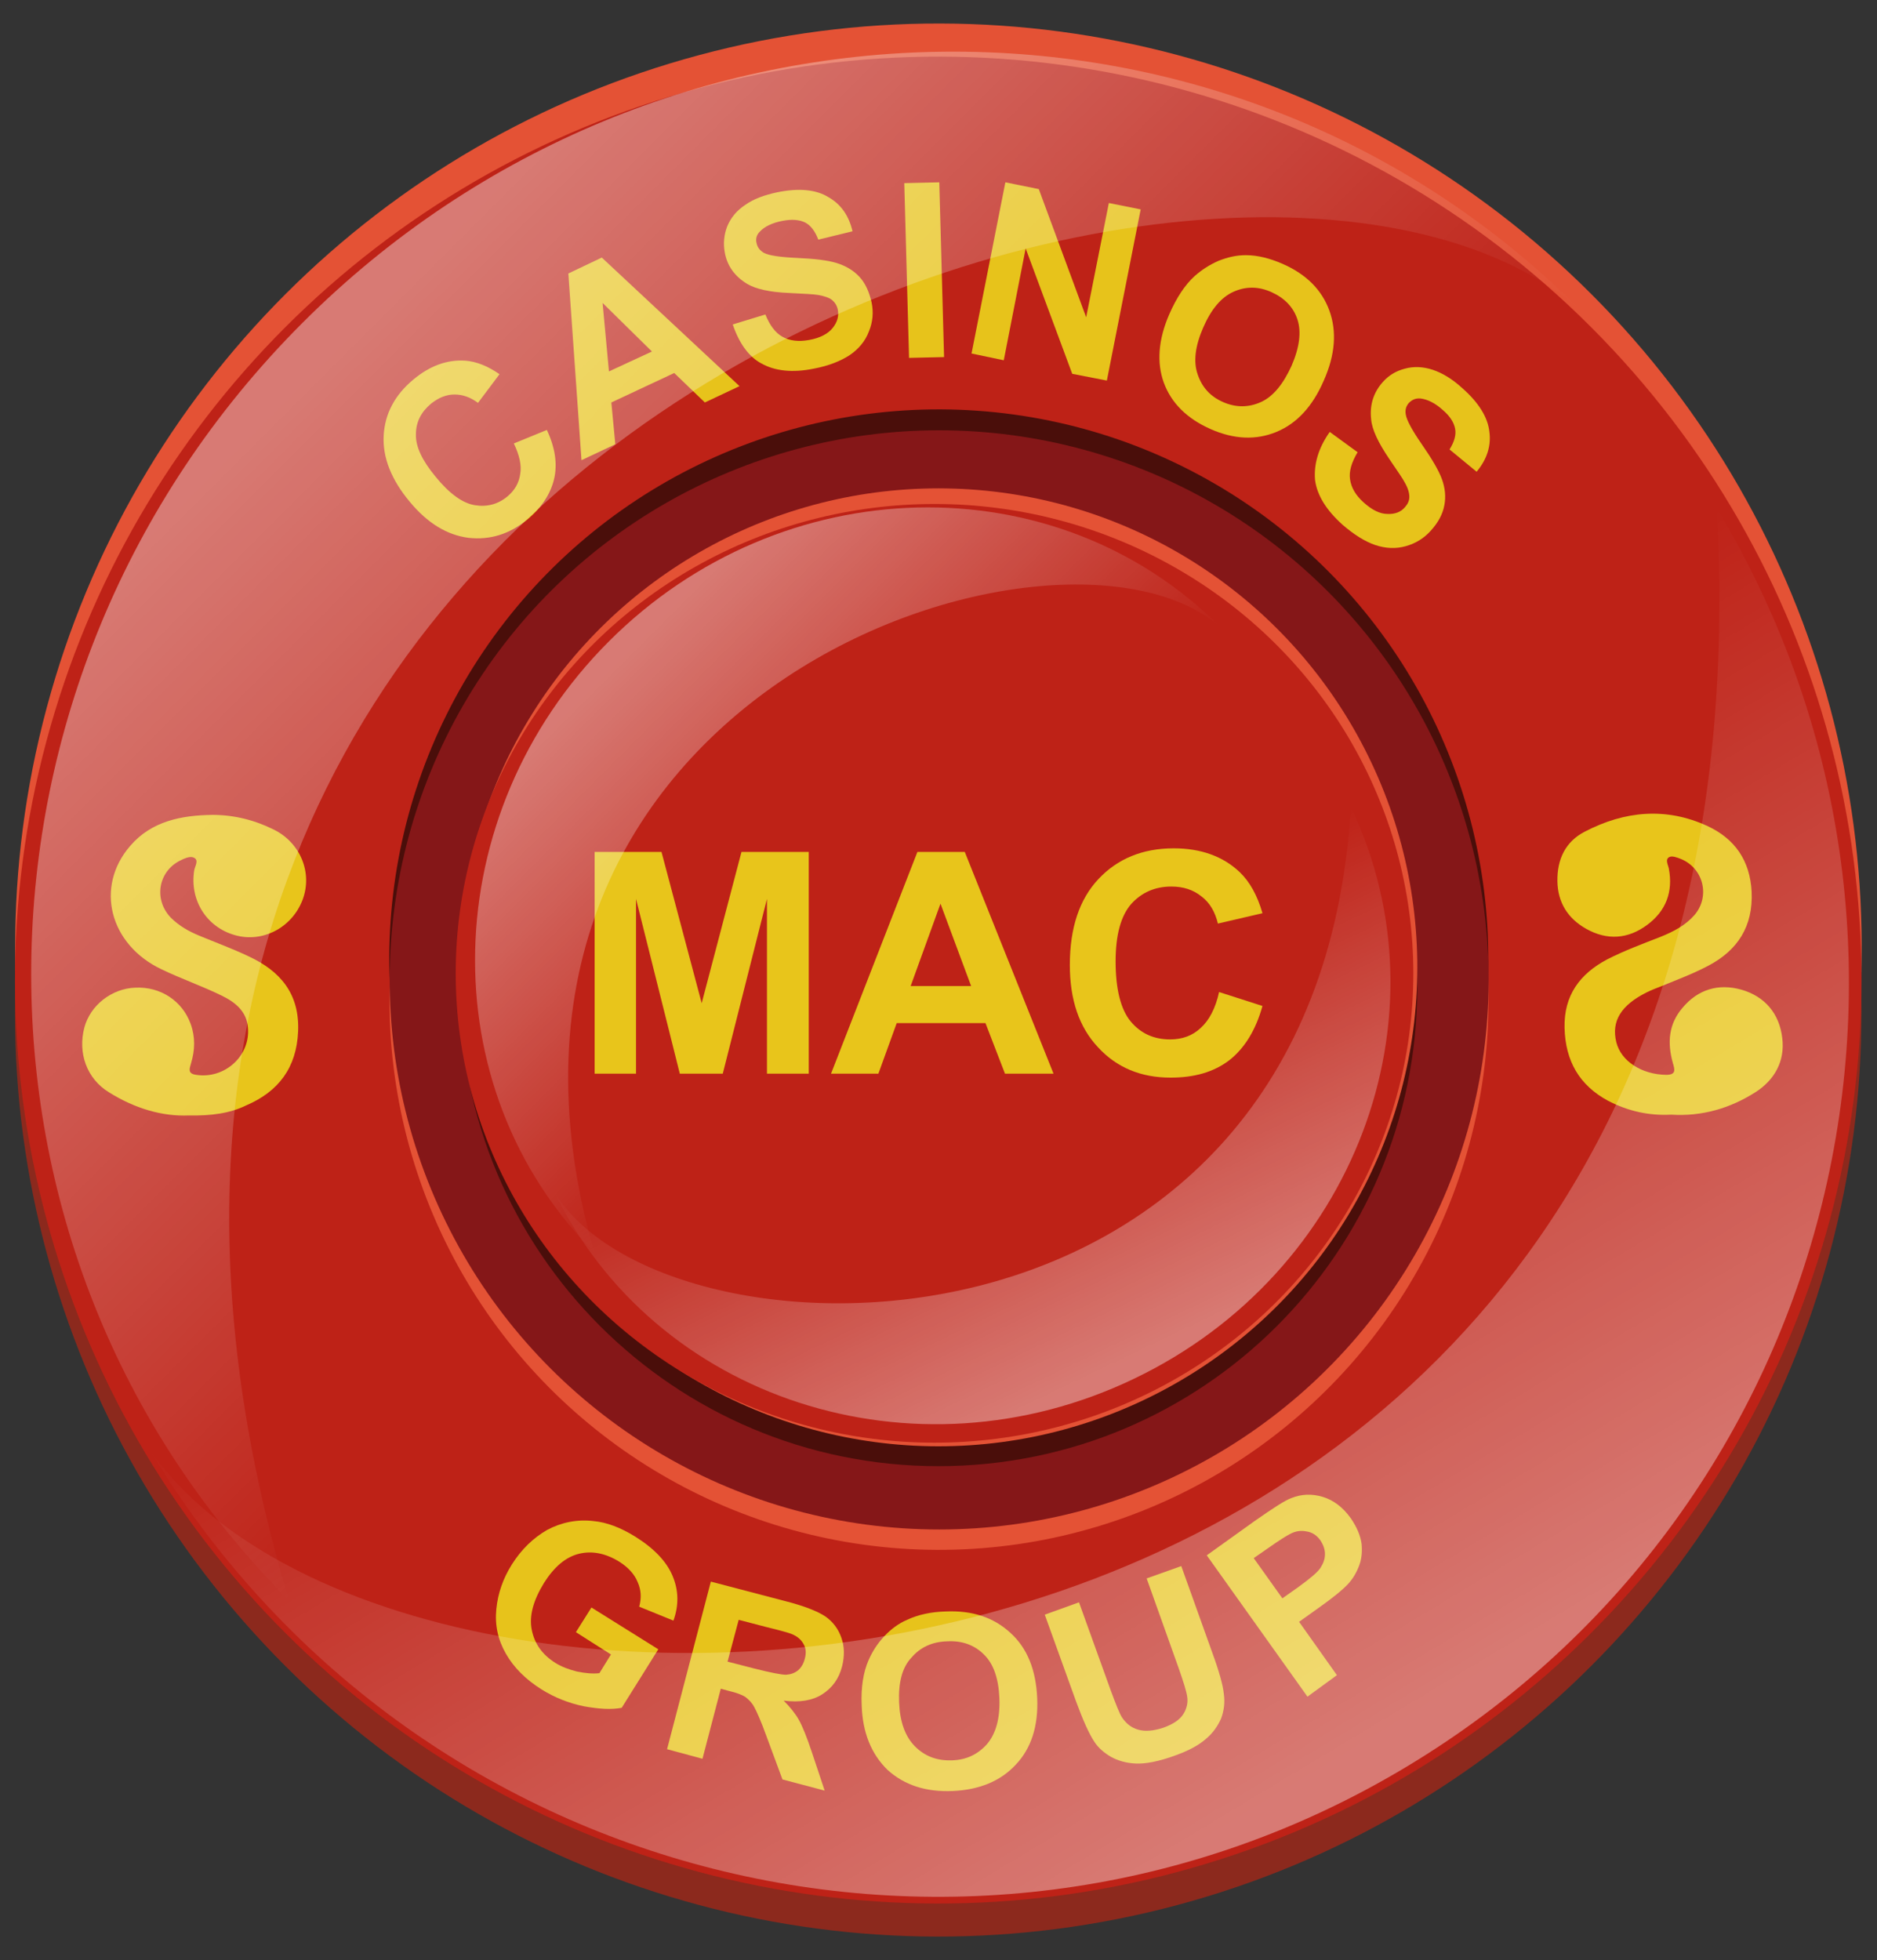
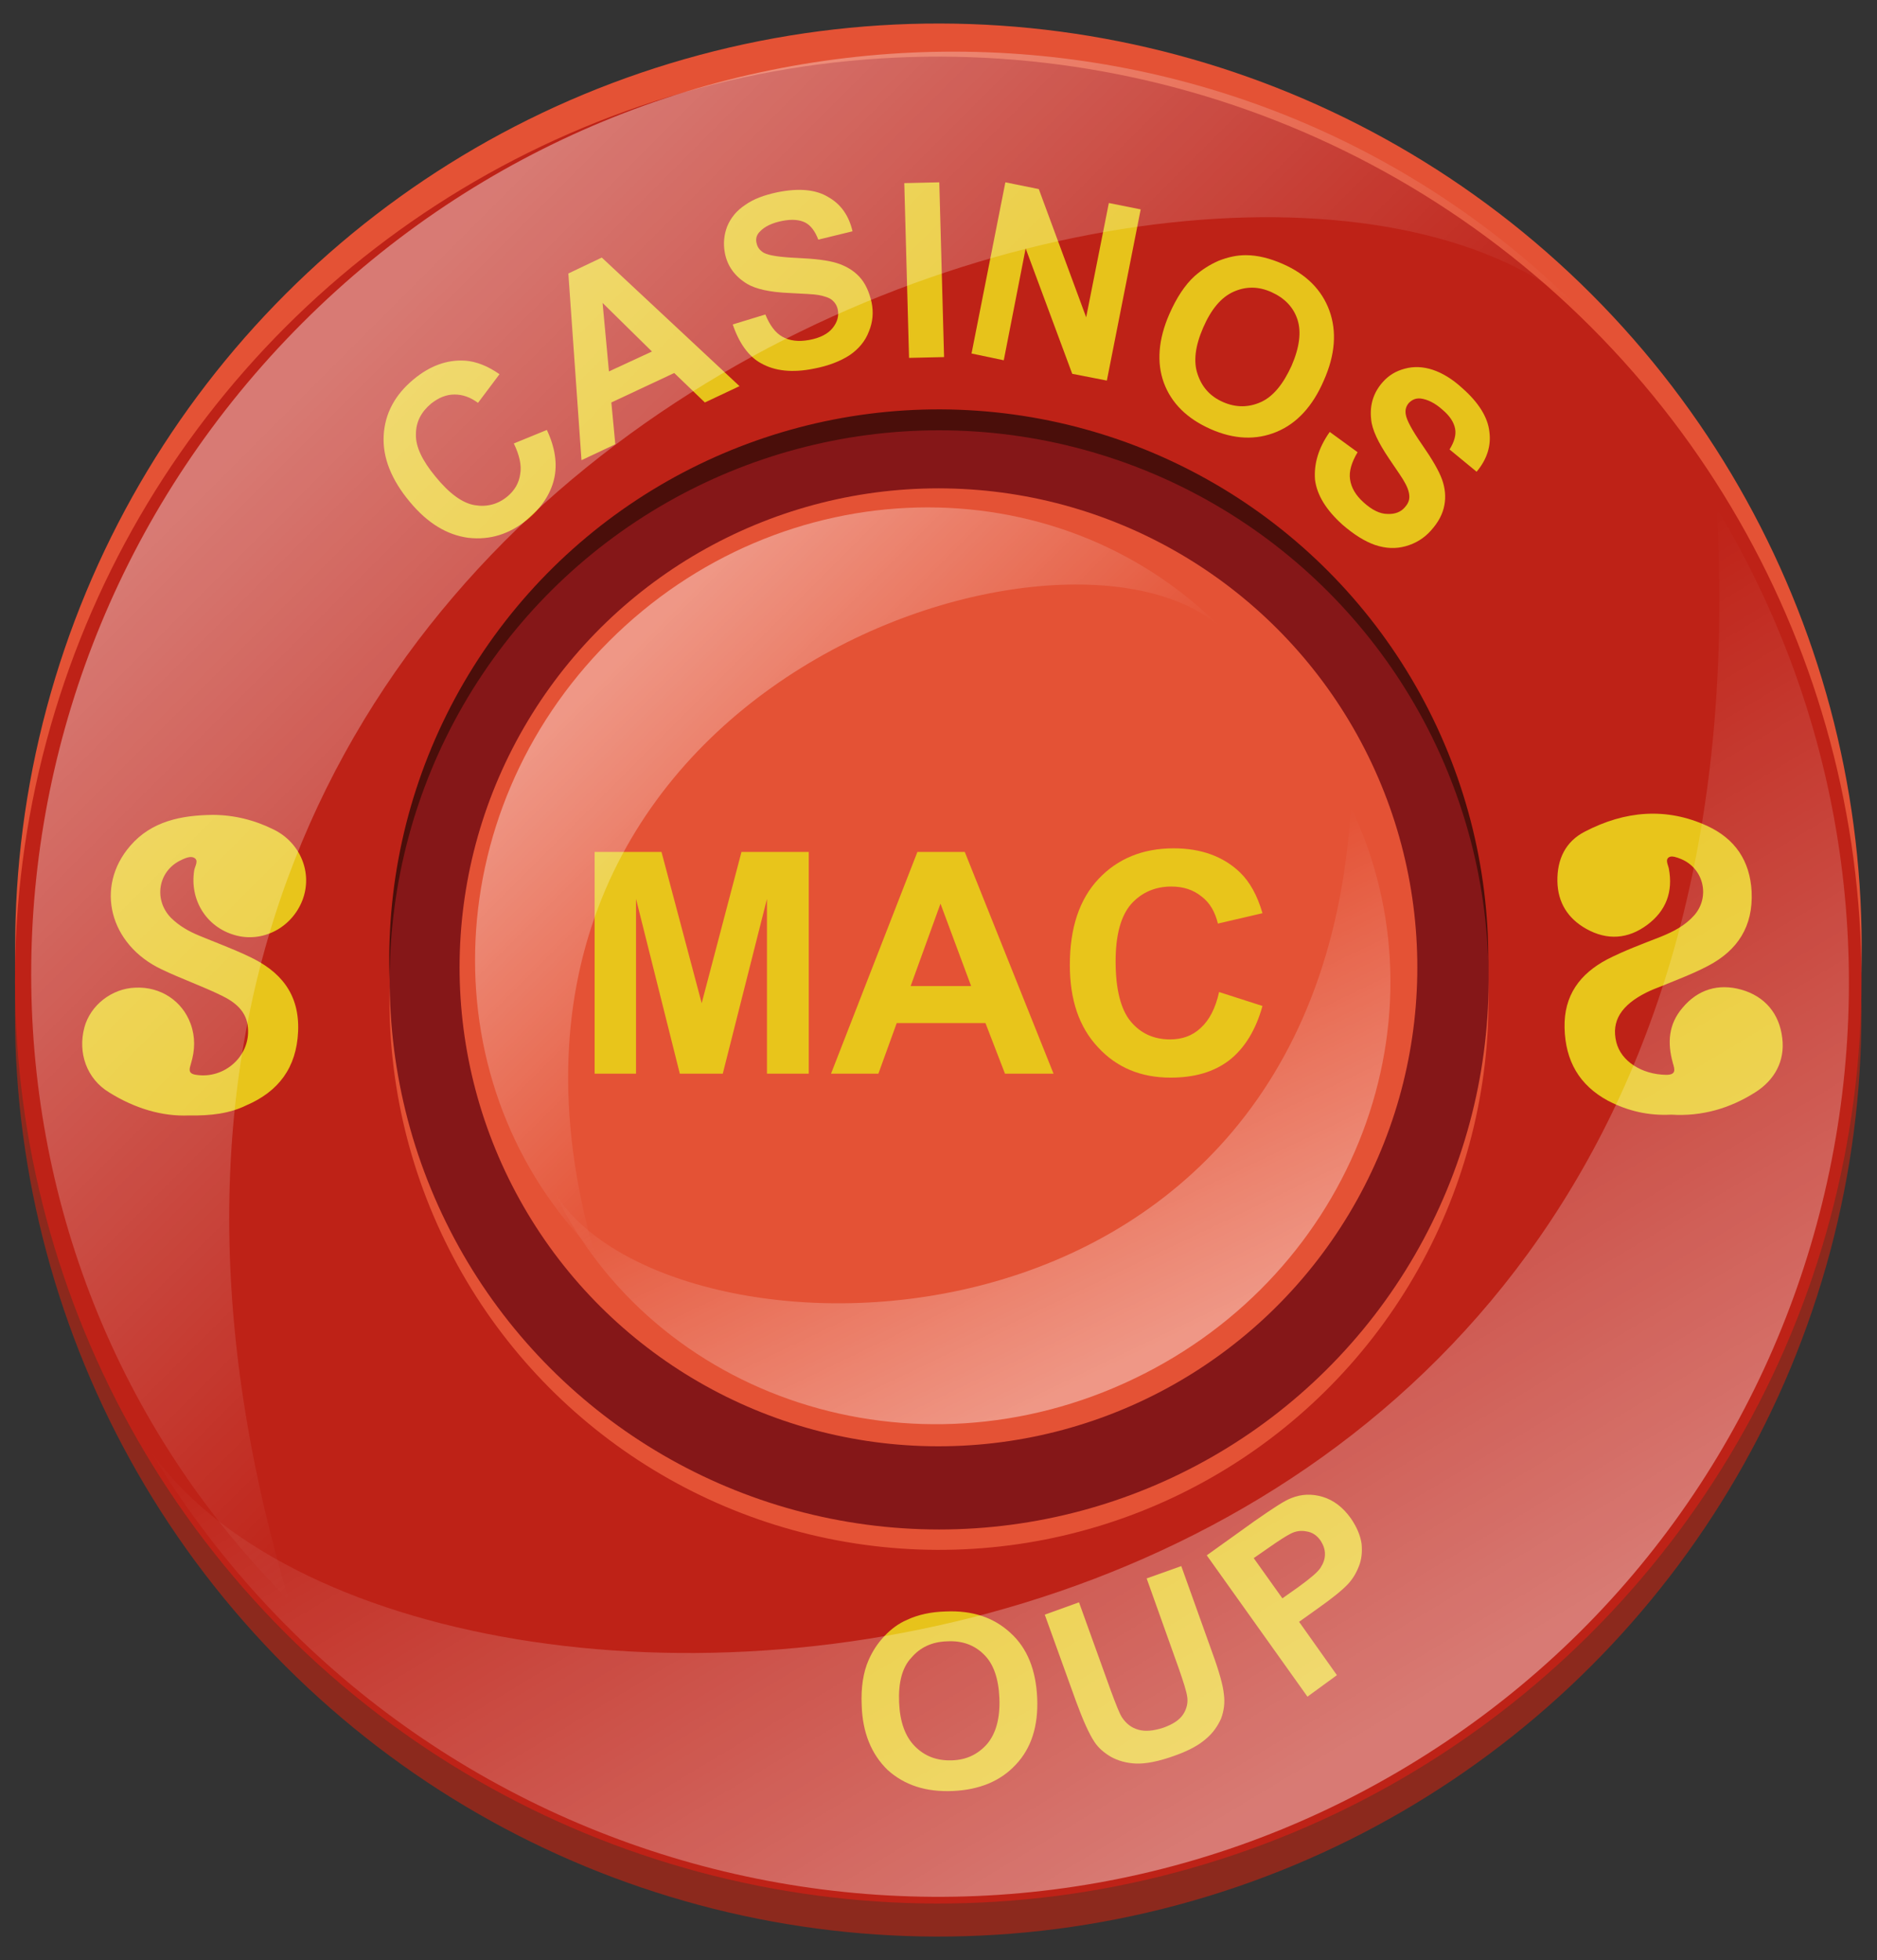
<svg xmlns="http://www.w3.org/2000/svg" version="1.1" id="Capa_1" x="0px" y="0px" viewBox="0 0 471.6 492.4" style="enable-background:new 0 0 471.6 492.4;" xml:space="preserve">
  <rect x="0" y="0" width="471.6" height="492.4" fill="#333333" stroke="none" />
  <style type="text/css">
	.st0{fill:#8C291D;}
	.st1{fill:#E45235;}
	.st2{fill:#BE2217;}
	.st3{fill:#4A0E0A;}
	.st4{fill:#851718;}
	.st5{fill-rule:evenodd;clip-rule:evenodd;fill:#BE2217;}
	.st6{fill-rule:evenodd;clip-rule:evenodd;fill:#E8C51B;}
	.st7{fill-rule:evenodd;clip-rule:evenodd;fill:#9E4932;}
	.st8{fill:#E8C51B;}
	.st9{fill:#E7C31B;}
	.st10{fill:url(#SVGID_1_);}
	.st11{fill:url(#SVGID_2_);}
	.st12{fill:url(#SVGID_3_);}
	.st13{fill:url(#SVGID_4_);}
</style>
  <g>
    <g>
      <g>
        <ellipse transform="matrix(0.707 -0.707 0.707 0.707 -110.912 241.275)" class="st0" cx="235.8" cy="254.5" rx="232" ry="232" />
        <ellipse transform="matrix(0.707 -0.707 0.707 0.707 -99.126 236.393)" class="st1" cx="235.8" cy="237.9" rx="232" ry="232" />
        <ellipse transform="matrix(0.707 -0.707 0.707 0.707 -105.041 238.843)" class="st2" cx="235.8" cy="246.2" rx="232" ry="232" />
      </g>
      <g>
        <ellipse transform="matrix(7.061166e-02 -0.998 0.998 7.061166e-02 -21.296 459.217)" class="st3" cx="235.8" cy="241" rx="138" ry="138" />
        <ellipse transform="matrix(7.061166e-02 -0.998 0.998 7.061166e-02 -31.618 468.834)" class="st1" cx="235.8" cy="251.4" rx="138" ry="138" />
        <ellipse transform="matrix(0.925 -0.381 0.381 0.925 -75.957 108.253)" class="st4" cx="235.8" cy="246.2" rx="138" ry="138" />
      </g>
      <g>
-         <path class="st3" d="M356.1,248c0,66.5-53.9,120.3-120.3,120.3c-66.5,0-120.3-53.9-120.3-120.3c0-66.5,53.9-120.3,120.3-120.3     C302.3,127.6,356.1,181.5,356.1,248z" />
        <ellipse transform="matrix(1.716167e-02 -1 1 1.716167e-02 -11.259 474.621)" class="st1" cx="235.8" cy="243" rx="120.3" ry="120.3" />
-         <ellipse class="st2" cx="234.8" cy="244.5" rx="120.3" ry="117.9" />
      </g>
      <g>
        <path class="st5" d="M419.9,280c7.7,0.4,14.8-1.7,21.2-5.8c4.9-3.1,7.5-7.8,6.8-13.6c-0.7-6.1-4.3-10.5-10.3-12.2     c-5.7-1.6-10.9-0.1-14.8,4.6c-3.4,4.1-3.8,8.8-2.4,13.8c0.5,1.6,0.8,3-1.7,3c-6.1-0.1-11.3-3.4-12.5-8.2     c-1.3-5.2,1.2-9.3,7.6-12.5c1.2-0.6,2.5-1,3.8-1.6c3.9-1.7,8-3.2,11.7-5.1c7.4-3.9,11.3-9.9,10.9-18.6     c-0.4-7.8-4.2-13.4-11.1-16.5c-10.4-4.8-20.8-3.8-30.8,1.4c-4.9,2.6-7,7.1-6.9,12.5c0.1,5.3,2.5,9.3,7.2,11.9     c5.3,3,10.6,2.6,15.4-1c4.6-3.5,6.5-8.3,5.4-14.1c-0.2-1-1.1-2.3,0.1-2.9c0.7-0.4,2.1,0.2,3,0.5c5.7,2.4,7.3,9.4,3.3,14.1     c-2.3,2.6-5.2,4.1-8.4,5.4c-4.5,1.8-9.1,3.5-13.5,5.7c-6.8,3.6-10.9,9-10.7,17.2c0.2,8.2,3.6,14.3,10.9,18.3     C409,279.2,414.3,280.4,419.9,280z M47.5,280.2c5.5,0,10.2-0.5,14.6-2.4c8.2-3.5,12.7-9.5,13.1-18.6c0.4-9.4-4.5-15.2-12.5-18.9     c-4-1.9-8.2-3.4-12.2-5.1c-2.7-1.1-5.3-2.5-7.3-4.6c-4.3-4.5-3.3-11.5,2.3-14.3c1-0.5,2.5-1.2,3.4-0.8c1.5,0.6,0.4,2.1,0.2,3.2     c-1.2,7.5,3.1,14.3,10.2,16.3c7,2,14.4-1.9,17-8.8c2.6-6.8-0.5-14.4-7.2-17.7c-4.9-2.4-10.1-3.7-15.4-3.7     c-7.8,0.1-15.3,1.5-20.7,7.8c-8.9,10.3-5.3,24.8,7.9,31c5,2.4,10.2,4.2,15.1,6.6c3.3,1.6,6.3,3.9,6.6,8.1     c0.6,7.1-5.9,12.9-13,11.8c-2.2-0.3-1.8-1.5-1.3-2.9c1-3.3,1.1-6.6-0.1-9.9c-2.1-5.8-7.6-9.3-13.9-9.1c-5.9,0.2-11.3,4.5-12.8,10     c-1.7,6.4,0.6,12.9,6.2,16.3C33.7,278.4,40.7,280.5,47.5,280.2z" />
        <path class="st6" d="M419.9,280c-5.7,0.3-10.9-0.9-15.9-3.5c-7.2-3.9-10.7-10-10.9-18.3c-0.2-8.2,3.9-13.6,10.7-17.2     c4.3-2.2,8.9-3.9,13.5-5.7c3.2-1.3,6.1-2.8,8.4-5.4c4-4.6,2.4-11.7-3.3-14.1c-1-0.4-2.3-0.9-3-0.5c-1.1,0.6-0.3,1.9-0.1,2.9     c1.1,5.8-0.7,10.6-5.4,14.1c-4.8,3.6-10.1,4-15.4,1c-4.6-2.6-7.1-6.6-7.2-11.9c-0.1-5.5,2-10,6.9-12.5c10-5.2,20.4-6.2,30.8-1.4     c6.9,3.2,10.7,8.7,11.1,16.5c0.4,8.7-3.5,14.7-10.9,18.6c-3.8,2-7.8,3.5-11.7,5.1c-1.3,0.5-2.6,1-3.8,1.6     c-6.4,3.2-8.9,7.2-7.6,12.5c1.2,4.8,6.4,8.1,12.5,8.2c2.6,0,2.2-1.3,1.7-3c-1.4-5-1.1-9.7,2.4-13.8c3.9-4.7,9.1-6.2,14.8-4.6     c6,1.7,9.6,6.1,10.3,12.2c0.7,5.7-1.9,10.5-6.8,13.6C434.7,278.4,427.6,280.5,419.9,280z" />
        <path class="st6" d="M47.5,280.2c-6.8,0.3-13.7-1.8-20.1-5.8c-5.6-3.4-7.9-9.9-6.2-16.3c1.5-5.6,6.9-9.8,12.8-10     c6.3-0.3,11.8,3.3,13.9,9.1c1.2,3.3,1.1,6.6,0.1,9.9c-0.4,1.4-0.9,2.6,1.3,2.9c7.1,1.1,13.6-4.7,13-11.8     c-0.3-4.2-3.3-6.5-6.6-8.1c-4.9-2.4-10.1-4.2-15.1-6.6c-13.1-6.2-16.8-20.7-7.9-31c5.4-6.3,13-7.7,20.7-7.8     c5.4,0,10.6,1.3,15.4,3.7c6.7,3.3,9.8,10.9,7.2,17.7c-2.7,7-10.1,10.8-17,8.8c-7.1-2-11.4-8.8-10.2-16.3c0.2-1.1,1.3-2.6-0.2-3.2     c-0.9-0.4-2.4,0.3-3.4,0.8c-5.5,2.8-6.6,9.8-2.3,14.3c2.1,2.1,4.6,3.5,7.3,4.6c4.1,1.7,8.2,3.2,12.2,5.1     c8,3.7,12.9,9.4,12.5,18.9c-0.4,9.1-4.9,15.1-13.1,18.6C57.7,279.7,53,280.3,47.5,280.2z" />
        <polygon class="st7" points="467.5,243.9 467.8,243.9 467.5,244    " />
      </g>
      <g>
        <path class="st8" d="M149.4,269.7V214h16.8l10.1,38l10-38h16.9v55.7h-10.5v-43.9l-11.1,43.9h-10.8l-11-43.9v43.9H149.4z" />
        <path class="st8" d="M264.7,269.7h-12.2l-4.9-12.7h-22.3l-4.6,12.7h-11.9l21.7-55.7h11.9L264.7,269.7z M244,247.7l-7.7-20.7     l-7.5,20.7H244z" />
        <path class="st8" d="M306.3,249.2l10.9,3.5c-1.7,6.1-4.5,10.6-8.3,13.6c-3.9,3-8.8,4.4-14.8,4.4c-7.4,0-13.5-2.5-18.2-7.6     c-4.8-5.1-7.1-12-7.1-20.7c0-9.3,2.4-16.5,7.2-21.6c4.8-5.1,11.1-7.7,18.9-7.7c6.8,0,12.4,2,16.6,6c2.5,2.4,4.4,5.8,5.7,10.3     L306,232c-0.7-2.9-2-5.2-4.1-6.8c-2.1-1.7-4.6-2.5-7.6-2.5c-4.1,0-7.5,1.5-10.1,4.4c-2.6,3-3.9,7.8-3.9,14.4     c0,7,1.3,12.1,3.8,15.1c2.5,3,5.8,4.5,9.9,4.5c3,0,5.6-0.9,7.7-2.9C303.8,256.3,305.4,253.3,306.3,249.2z" />
      </g>
      <g>
-         <path class="st9" d="M144.7,410l3.9-6.2l16.8,10.5l-9.2,14.7c-2.6,0.5-5.8,0.3-9.6-0.4c-3.8-0.8-7.3-2.2-10.5-4.2     c-4-2.5-7-5.5-9-9c-2-3.5-2.8-7.2-2.4-11.2c0.4-4,1.7-7.7,3.9-11.2c2.4-3.8,5.4-6.7,8.9-8.7c3.6-1.9,7.5-2.7,11.7-2.2     c3.2,0.3,6.7,1.6,10.4,3.9c4.8,3,7.9,6.3,9.4,9.9c1.5,3.6,1.6,7.3,0.2,11.2l-8.6-3.5c0.6-2.2,0.5-4.2-0.4-6.2     c-0.8-2-2.4-3.7-4.6-5.1c-3.4-2.1-6.8-2.8-10.1-2c-3.3,0.8-6.2,3.2-8.8,7.3c-2.7,4.4-3.8,8.3-3.1,11.8c0.7,3.5,2.6,6.2,5.9,8.3     c1.6,1,3.5,1.7,5.5,2.2c2,0.4,3.9,0.6,5.6,0.4l2.9-4.7L144.7,410z" />
-         <path class="st9" d="M167.6,439.4l11-42.1l18.7,4.9c4.7,1.2,8,2.5,10,3.8c1.9,1.3,3.3,3.1,4.1,5.4c0.8,2.3,0.8,4.6,0.2,7.1     c-0.8,3.2-2.5,5.5-5,7.1c-2.5,1.6-5.7,2.1-9.7,1.6c1.6,1.6,2.9,3.2,3.8,4.8c0.9,1.6,2,4.3,3.3,8.2l3.2,9.6l-10.6-2.8l-4-10.8     c-1.4-3.9-2.5-6.3-3.1-7.4c-0.6-1.1-1.4-1.9-2.2-2.5c-0.9-0.6-2.3-1.1-4.4-1.6l-1.8-0.5l-4.6,17.6L167.6,439.4z M182.8,417.4     l6.6,1.7c4.3,1.1,7,1.6,8.1,1.6c1.2-0.1,2.1-0.4,3-1.1c0.8-0.7,1.4-1.7,1.7-2.9c0.4-1.4,0.3-2.7-0.3-3.7     c-0.6-1.1-1.5-1.9-2.9-2.5c-0.7-0.3-2.8-0.9-6.5-1.8l-6.9-1.8L182.8,417.4z" />
        <path class="st9" d="M216.5,428.3c-0.2-4.4,0.4-8.2,1.7-11.2c1-2.3,2.3-4.3,4-6.1c1.7-1.8,3.6-3.2,5.7-4.1c2.8-1.3,6-2,9.7-2.1     c6.7-0.3,12.1,1.5,16.3,5.4c4.2,3.8,6.4,9.3,6.7,16.4c0.3,7-1.5,12.6-5.4,16.7c-3.8,4.1-9.1,6.3-15.8,6.6     c-6.8,0.3-12.2-1.5-16.4-5.3C218.9,440.6,216.7,435.2,216.5,428.3z M225.9,427.6c0.2,4.9,1.5,8.6,4,11.1c2.5,2.5,5.5,3.6,9.2,3.5     c3.7-0.1,6.6-1.5,8.9-4.1c2.2-2.6,3.3-6.4,3.1-11.5c-0.2-5-1.5-8.7-3.9-11c-2.4-2.4-5.5-3.5-9.2-3.3c-3.8,0.1-6.8,1.5-9,4.1     C226.7,418.8,225.7,422.6,225.9,427.6z" />
        <path class="st9" d="M262.5,405.6l8.6-3.1l8,22.2c1.3,3.5,2.2,5.8,2.8,6.7c1,1.5,2.3,2.6,4.1,3.1c1.8,0.5,3.8,0.3,6.3-0.5     c2.5-0.9,4.1-2,5-3.4c0.9-1.4,1.2-2.9,1-4.3c-0.2-1.5-1-3.9-2.1-7.1l-8.1-22.7l8.7-3.1l7.7,21.5c1.8,4.9,2.8,8.5,3,10.7     c0.3,2.2,0,4.2-0.7,6.1c-0.8,1.8-2,3.6-3.8,5.1c-1.8,1.6-4.4,3-7.8,4.2c-4.1,1.5-7.4,2.1-9.8,2c-2.4-0.1-4.5-0.7-6.3-1.7     c-1.7-1-3.1-2.2-4.1-3.7c-1.4-2.1-2.9-5.5-4.6-10.1L262.5,405.6z" />
        <path class="st9" d="M328.5,426.2l-25.3-35.5l12-8.6c4.6-3.2,7.6-5.2,9.3-5.8c2.5-1,5.1-1.1,7.8-0.3c2.7,0.8,5.1,2.6,7.1,5.4     c1.5,2.2,2.4,4.3,2.7,6.4c0.2,2.1,0,4-0.7,5.7c-0.7,1.8-1.6,3.2-2.7,4.4c-1.5,1.6-4,3.6-7.4,6l-4.9,3.5l9.5,13.4L328.5,426.2z      M315,391.4l7.2,10.1l4.1-2.9c2.9-2.1,4.8-3.7,5.5-4.8c0.7-1.1,1.1-2.2,1.1-3.4c0-1.2-0.4-2.3-1.1-3.4c-0.9-1.3-2.1-2.1-3.5-2.3     c-1.4-0.3-2.8-0.1-4.1,0.6c-1,0.5-2.9,1.7-5.6,3.6L315,391.4z" />
      </g>
      <g>
        <g>
          <path class="st9" d="M129.1,111.4l8.3-3.4c2.1,4.5,2.7,8.6,1.8,12.4c-0.9,3.7-3.1,7.1-6.7,10.1c-4.5,3.7-9.4,5.2-14.8,4.6      c-5.4-0.7-10.3-3.7-14.7-9c-4.7-5.6-6.9-11.2-6.6-16.7c0.3-5.5,2.8-10.2,7.5-14.1c4.1-3.4,8.4-5,13-4.7c2.7,0.2,5.6,1.3,8.6,3.4      l-5.4,7.2c-1.9-1.4-3.8-2.1-5.9-2.1c-2.1,0-4,0.8-5.9,2.3c-2.5,2.1-3.8,4.6-3.8,7.7c-0.1,3.1,1.6,6.6,4.9,10.6      c3.5,4.3,6.8,6.7,9.9,7.2c3,0.5,5.8-0.2,8.2-2.2c1.8-1.5,2.9-3.4,3.2-5.6C131.1,116.9,130.5,114.3,129.1,111.4z" />
          <path class="st9" d="M185.8,97l-8.7,4.1l-7.7-7.4l-15.8,7.4l1,10.5l-8.5,4l-3.3-46.9l8.4-4L185.8,97z M163.8,88.3l-12.4-12.2      l1.6,17.2L163.8,88.3z" />
          <path class="st9" d="M184.1,81.5l8.2-2.5c1.1,2.7,2.5,4.6,4.3,5.6c1.8,1,4,1.3,6.7,0.8c2.8-0.5,4.8-1.6,5.9-3      c1.2-1.5,1.6-3,1.3-4.6c-0.2-1-0.7-1.8-1.4-2.4c-0.7-0.6-1.9-1-3.5-1.3c-1.1-0.2-3.5-0.3-7.3-0.5c-4.9-0.2-8.4-1-10.6-2.3      c-3.1-1.9-5-4.5-5.6-7.9c-0.4-2.2-0.2-4.4,0.6-6.5c0.9-2.2,2.4-4,4.5-5.4c2.1-1.5,4.8-2.5,8.1-3.2c5.4-1.1,9.7-0.7,12.8,1.2      c3.2,1.8,5.2,4.7,6.1,8.6l-8.6,2.1c-0.8-2.1-1.9-3.6-3.3-4.3c-1.4-0.7-3.3-0.9-5.8-0.4c-2.5,0.5-4.4,1.4-5.6,2.7      c-0.8,0.8-1.1,1.8-0.8,2.9c0.2,1,0.8,1.8,1.8,2.4c1.3,0.7,4.1,1.1,8.5,1.3c4.4,0.2,7.7,0.6,9.9,1.3c2.2,0.7,4.1,1.8,5.6,3.4      c1.5,1.6,2.5,3.8,3.1,6.5c0.5,2.5,0.3,4.9-0.7,7.3c-0.9,2.4-2.6,4.4-4.8,5.9c-2.3,1.5-5.3,2.7-9,3.4c-5.4,1.1-9.8,0.6-13.2-1.3      C188.1,89.6,185.7,86.2,184.1,81.5z" />
          <path class="st9" d="M228.4,89.9L227.2,46l8.8-0.2l1.2,43.9L228.4,89.9z" />
          <path class="st9" d="M244.1,88.8l8.5-43l8.4,1.7l11.9,32.2l5.7-28.7l8,1.6l-8.5,43l-8.7-1.7l-11.7-31.5l-5.5,28.1L244.1,88.8z" />
          <path class="st9" d="M293.8,78.9c1.8-4.1,3.9-7.3,6.3-9.5c1.8-1.6,3.8-2.9,6.1-3.9c2.3-0.9,4.5-1.4,6.8-1.4c3,0,6.1,0.8,9.3,2.2      c5.9,2.6,9.8,6.5,11.7,11.7c1.9,5.2,1.5,11.1-1.4,17.6c-2.8,6.5-6.8,10.8-11.9,12.9c-5.1,2.1-10.6,1.9-16.5-0.7      c-5.9-2.6-9.9-6.5-11.8-11.7C290.6,91.1,291,85.3,293.8,78.9z M302.3,82.3c-2,4.6-2.5,8.5-1.4,11.7c1.1,3.3,3.2,5.6,6.4,7      c3.2,1.4,6.4,1.4,9.5,0c3.1-1.4,5.6-4.5,7.7-9.1c2-4.6,2.5-8.5,1.5-11.6c-1-3.1-3.2-5.4-6.5-6.9c-3.3-1.5-6.5-1.5-9.6-0.1      C306.8,74.7,304.3,77.7,302.3,82.3z" />
          <path class="st9" d="M334.1,108.5l7,5.1c-1.5,2.5-2.2,4.8-1.9,6.8c0.3,2.1,1.4,4,3.4,5.8c2.1,1.9,4.1,2.9,6,2.9      c1.9,0.1,3.4-0.5,4.4-1.7c0.7-0.8,1.1-1.6,1.1-2.6c0-0.9-0.3-2.1-1.1-3.5c-0.5-1-1.9-3-4-6.1c-2.7-4-4.3-7.3-4.5-9.9      c-0.4-3.6,0.6-6.7,2.9-9.3c1.5-1.7,3.3-2.8,5.6-3.4c2.2-0.6,4.6-0.5,7,0.3c2.4,0.8,4.9,2.3,7.4,4.6c4.1,3.6,6.4,7.3,6.8,10.9      c0.5,3.6-0.6,7-3.2,10.1l-6.8-5.6c1.2-1.9,1.7-3.7,1.4-5.2c-0.3-1.6-1.3-3.2-3.2-4.8c-1.9-1.7-3.8-2.6-5.5-2.8      c-1.2-0.1-2.1,0.3-2.9,1.1c-0.7,0.8-1,1.7-0.8,2.9c0.2,1.4,1.6,4,4.1,7.6c2.5,3.6,4.2,6.5,5,8.7c0.8,2.2,1,4.4,0.6,6.5      c-0.4,2.2-1.5,4.3-3.4,6.4c-1.7,1.9-3.8,3.2-6.3,3.9c-2.5,0.7-5,0.6-7.7-0.3c-2.6-0.9-5.3-2.6-8.2-5.1      c-4.1-3.7-6.4-7.4-6.9-11.3C330.1,116.6,331.2,112.6,334.1,108.5z" />
        </g>
      </g>
    </g>
    <linearGradient id="SVGID_1_" gradientUnits="userSpaceOnUse" x1="426.747" y1="169.999" x2="658.722" y2="169.999" gradientTransform="matrix(-0.684 -0.684 0.675 -0.675 412.106 646.584)">
      <stop offset="0" style="stop-color:#FFFFFF;stop-opacity:0" />
      <stop offset="0.877" style="stop-color:#FFFFFF;stop-opacity:0.367" />
      <stop offset="0.957" style="stop-color:#FFFFFF;stop-opacity:0.4" />
    </linearGradient>
    <path class="st10" d="M76,81.1c89.5-89.5,233.2-91,320.9-3.4C311.5,3.6-15.8,106.4,72.6,402C-15.1,314.3-13.5,170.6,76,81.1z" />
    <linearGradient id="SVGID_2_" gradientUnits="userSpaceOnUse" x1="434.54" y1="161.308" x2="544.001" y2="161.308" gradientTransform="matrix(-0.684 -0.684 0.693 -0.693 413.526 645.164)">
      <stop offset="0" style="stop-color:#FFFFFF;stop-opacity:0" />
      <stop offset="0.877" style="stop-color:#FFFFFF;stop-opacity:0.367" />
      <stop offset="0.957" style="stop-color:#FFFFFF;stop-opacity:0.4" />
    </linearGradient>
    <path class="st11" d="M153,161.1c43.4-43.4,112.1-45,153.5-3.7c-40.4-34.9-197.5,16.4-157.2,157.2C108,273.2,109.6,204.5,153,161.1   z" />
    <linearGradient id="SVGID_3_" gradientUnits="userSpaceOnUse" x1="370.916" y1="143.708" x2="480.376" y2="143.708" gradientTransform="matrix(0.419 0.873 -0.884 0.424 210.784 -133.769)">
      <stop offset="0" style="stop-color:#FFFFFF;stop-opacity:0" />
      <stop offset="0.877" style="stop-color:#FFFFFF;stop-opacity:0.367" />
      <stop offset="0.957" style="stop-color:#FFFFFF;stop-opacity:0.4" />
    </linearGradient>
    <path class="st12" d="M285,346.3c-55.3,26.6-120.7,5.3-146-47.4c26.5,46.3,191.8,50.1,200.4-96.2   C364.6,255.5,340.3,319.8,285,346.3z" />
    <linearGradient id="SVGID_4_" gradientUnits="userSpaceOnUse" x1="285.87" y1="117.027" x2="517.845" y2="117.027" gradientTransform="matrix(0.513 0.853 -0.819 0.492 183.816 -55.576)">
      <stop offset="0" style="stop-color:#FFFFFF;stop-opacity:0" />
      <stop offset="0.877" style="stop-color:#FFFFFF;stop-opacity:0.367" />
      <stop offset="0.957" style="stop-color:#FFFFFF;stop-opacity:0.4" />
    </linearGradient>
    <path class="st13" d="M353.4,443.8c-108.7,65.3-250.1,29.7-315.8-79.6c66.6,95.4,411.8,78.3,393.7-236.6   C497.1,236.9,462.2,378.5,353.4,443.8z" />
  </g>
</svg>